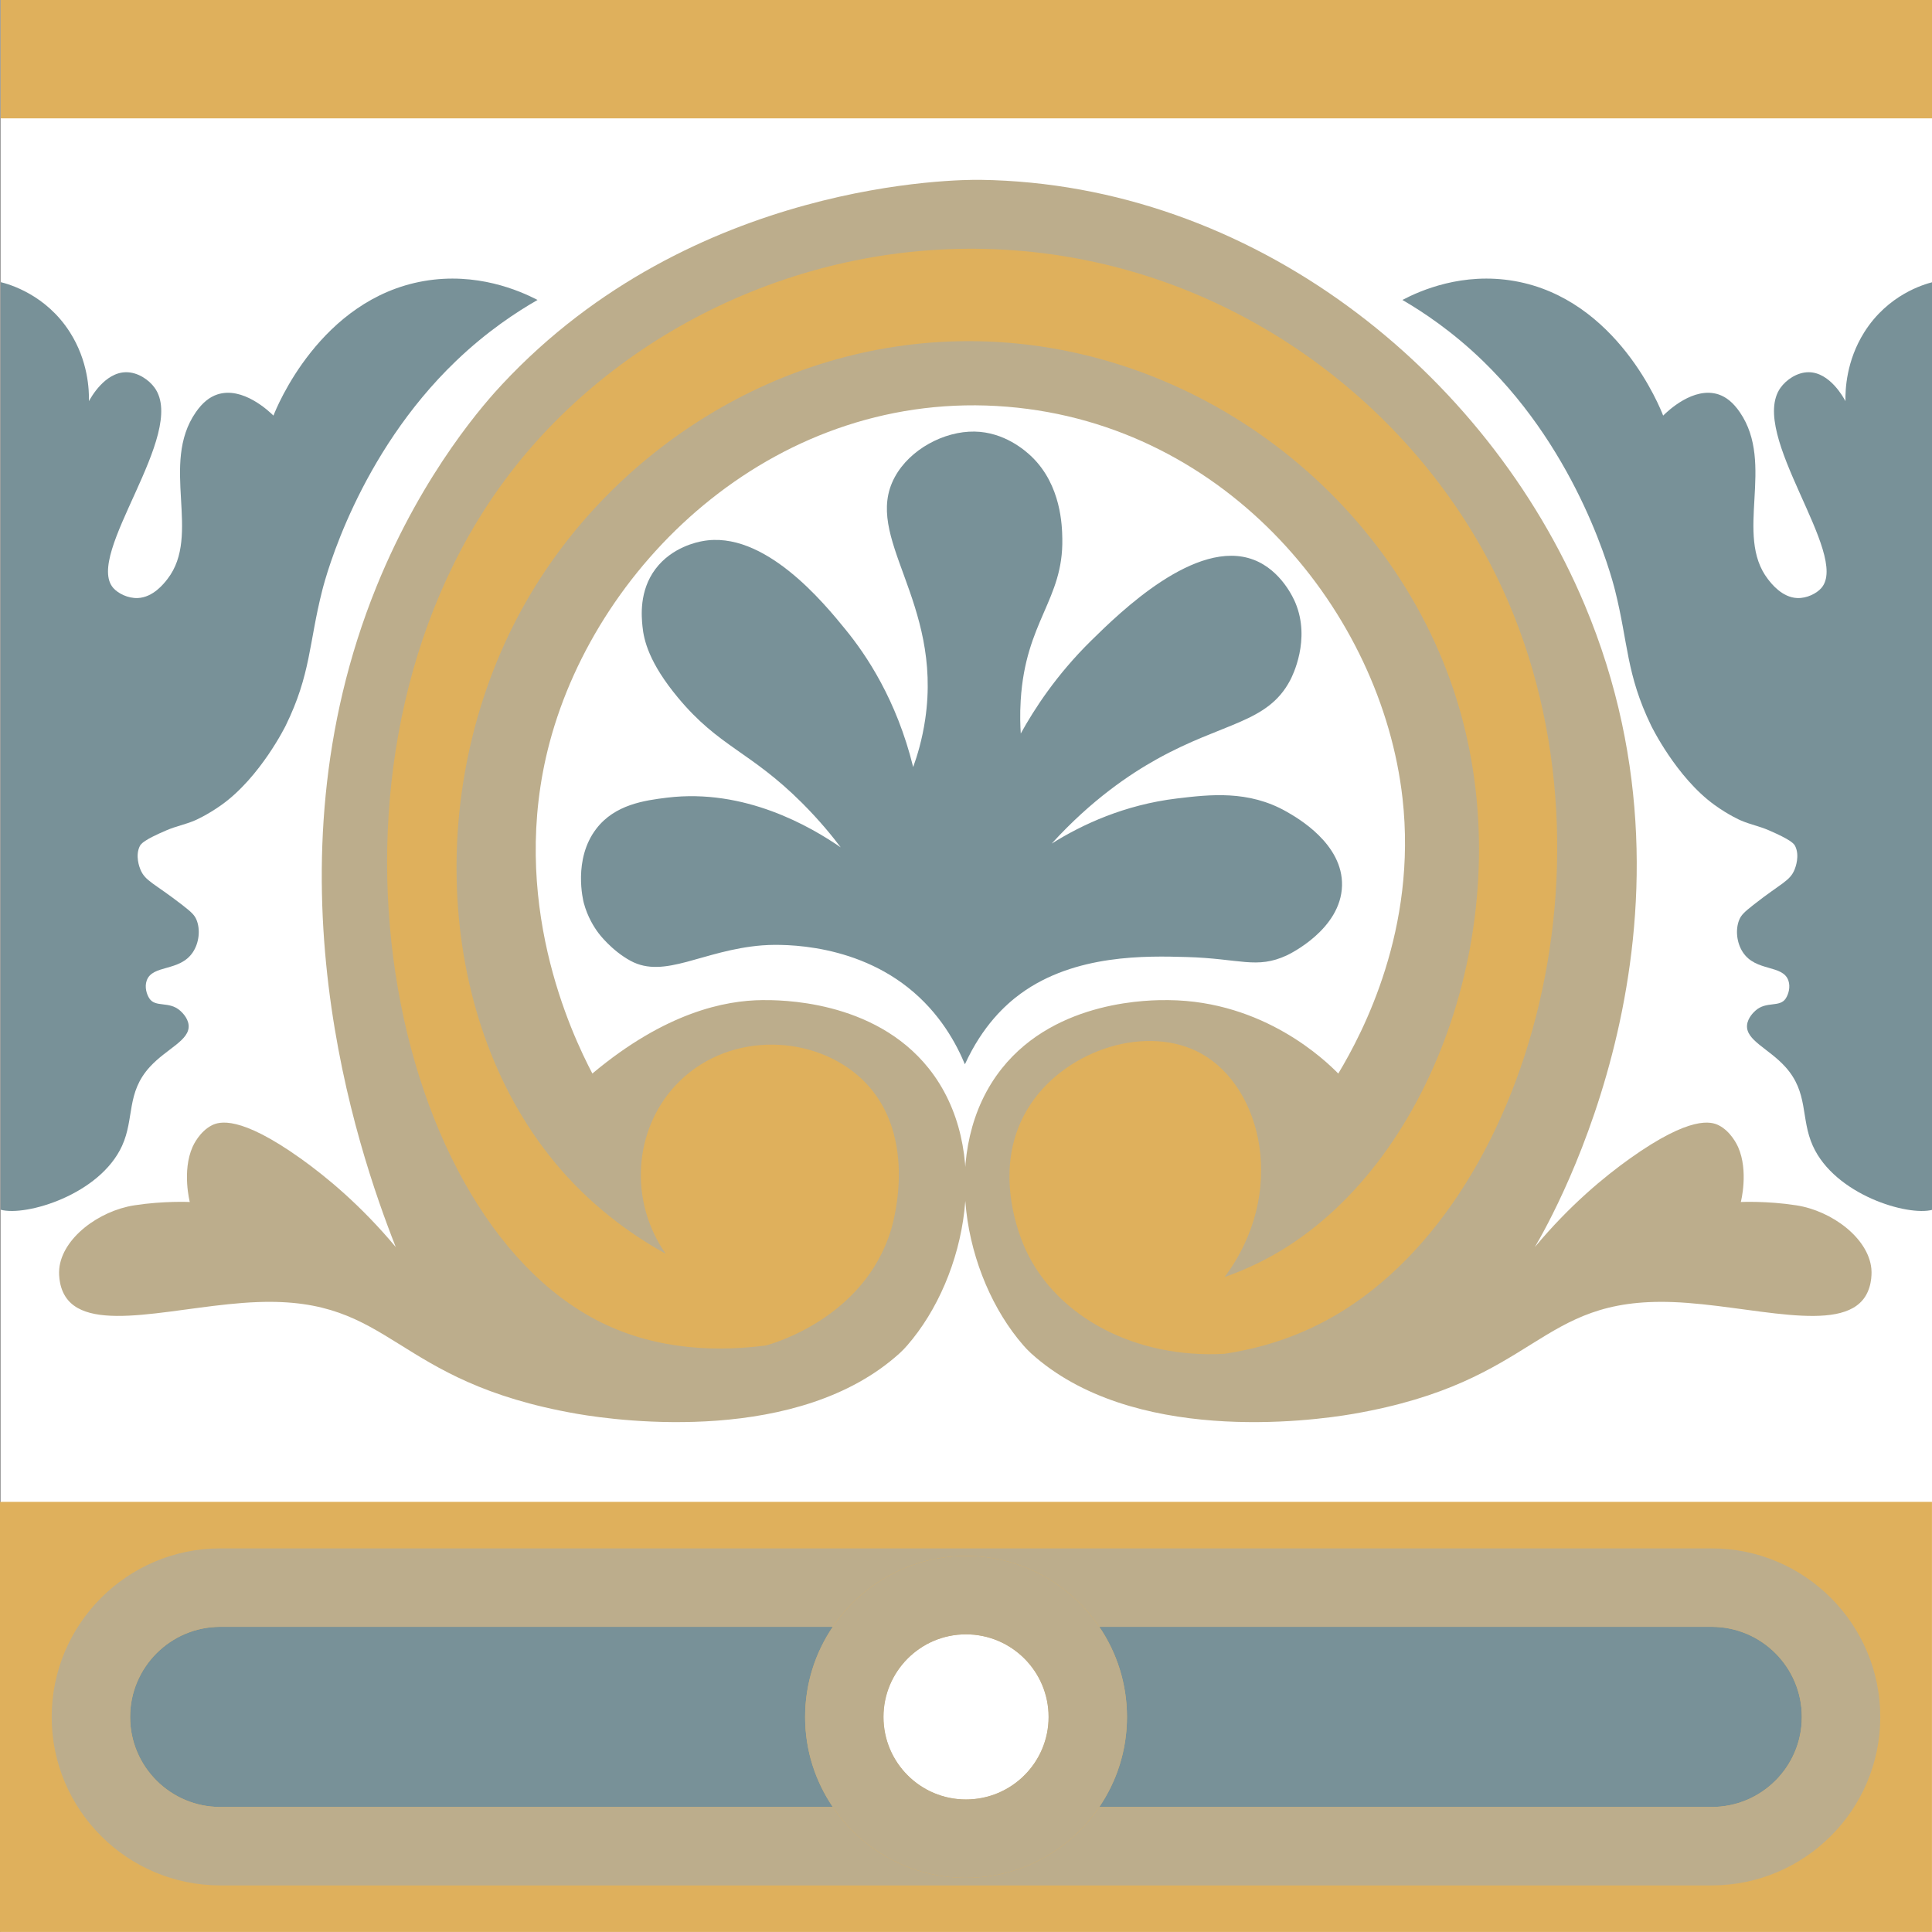
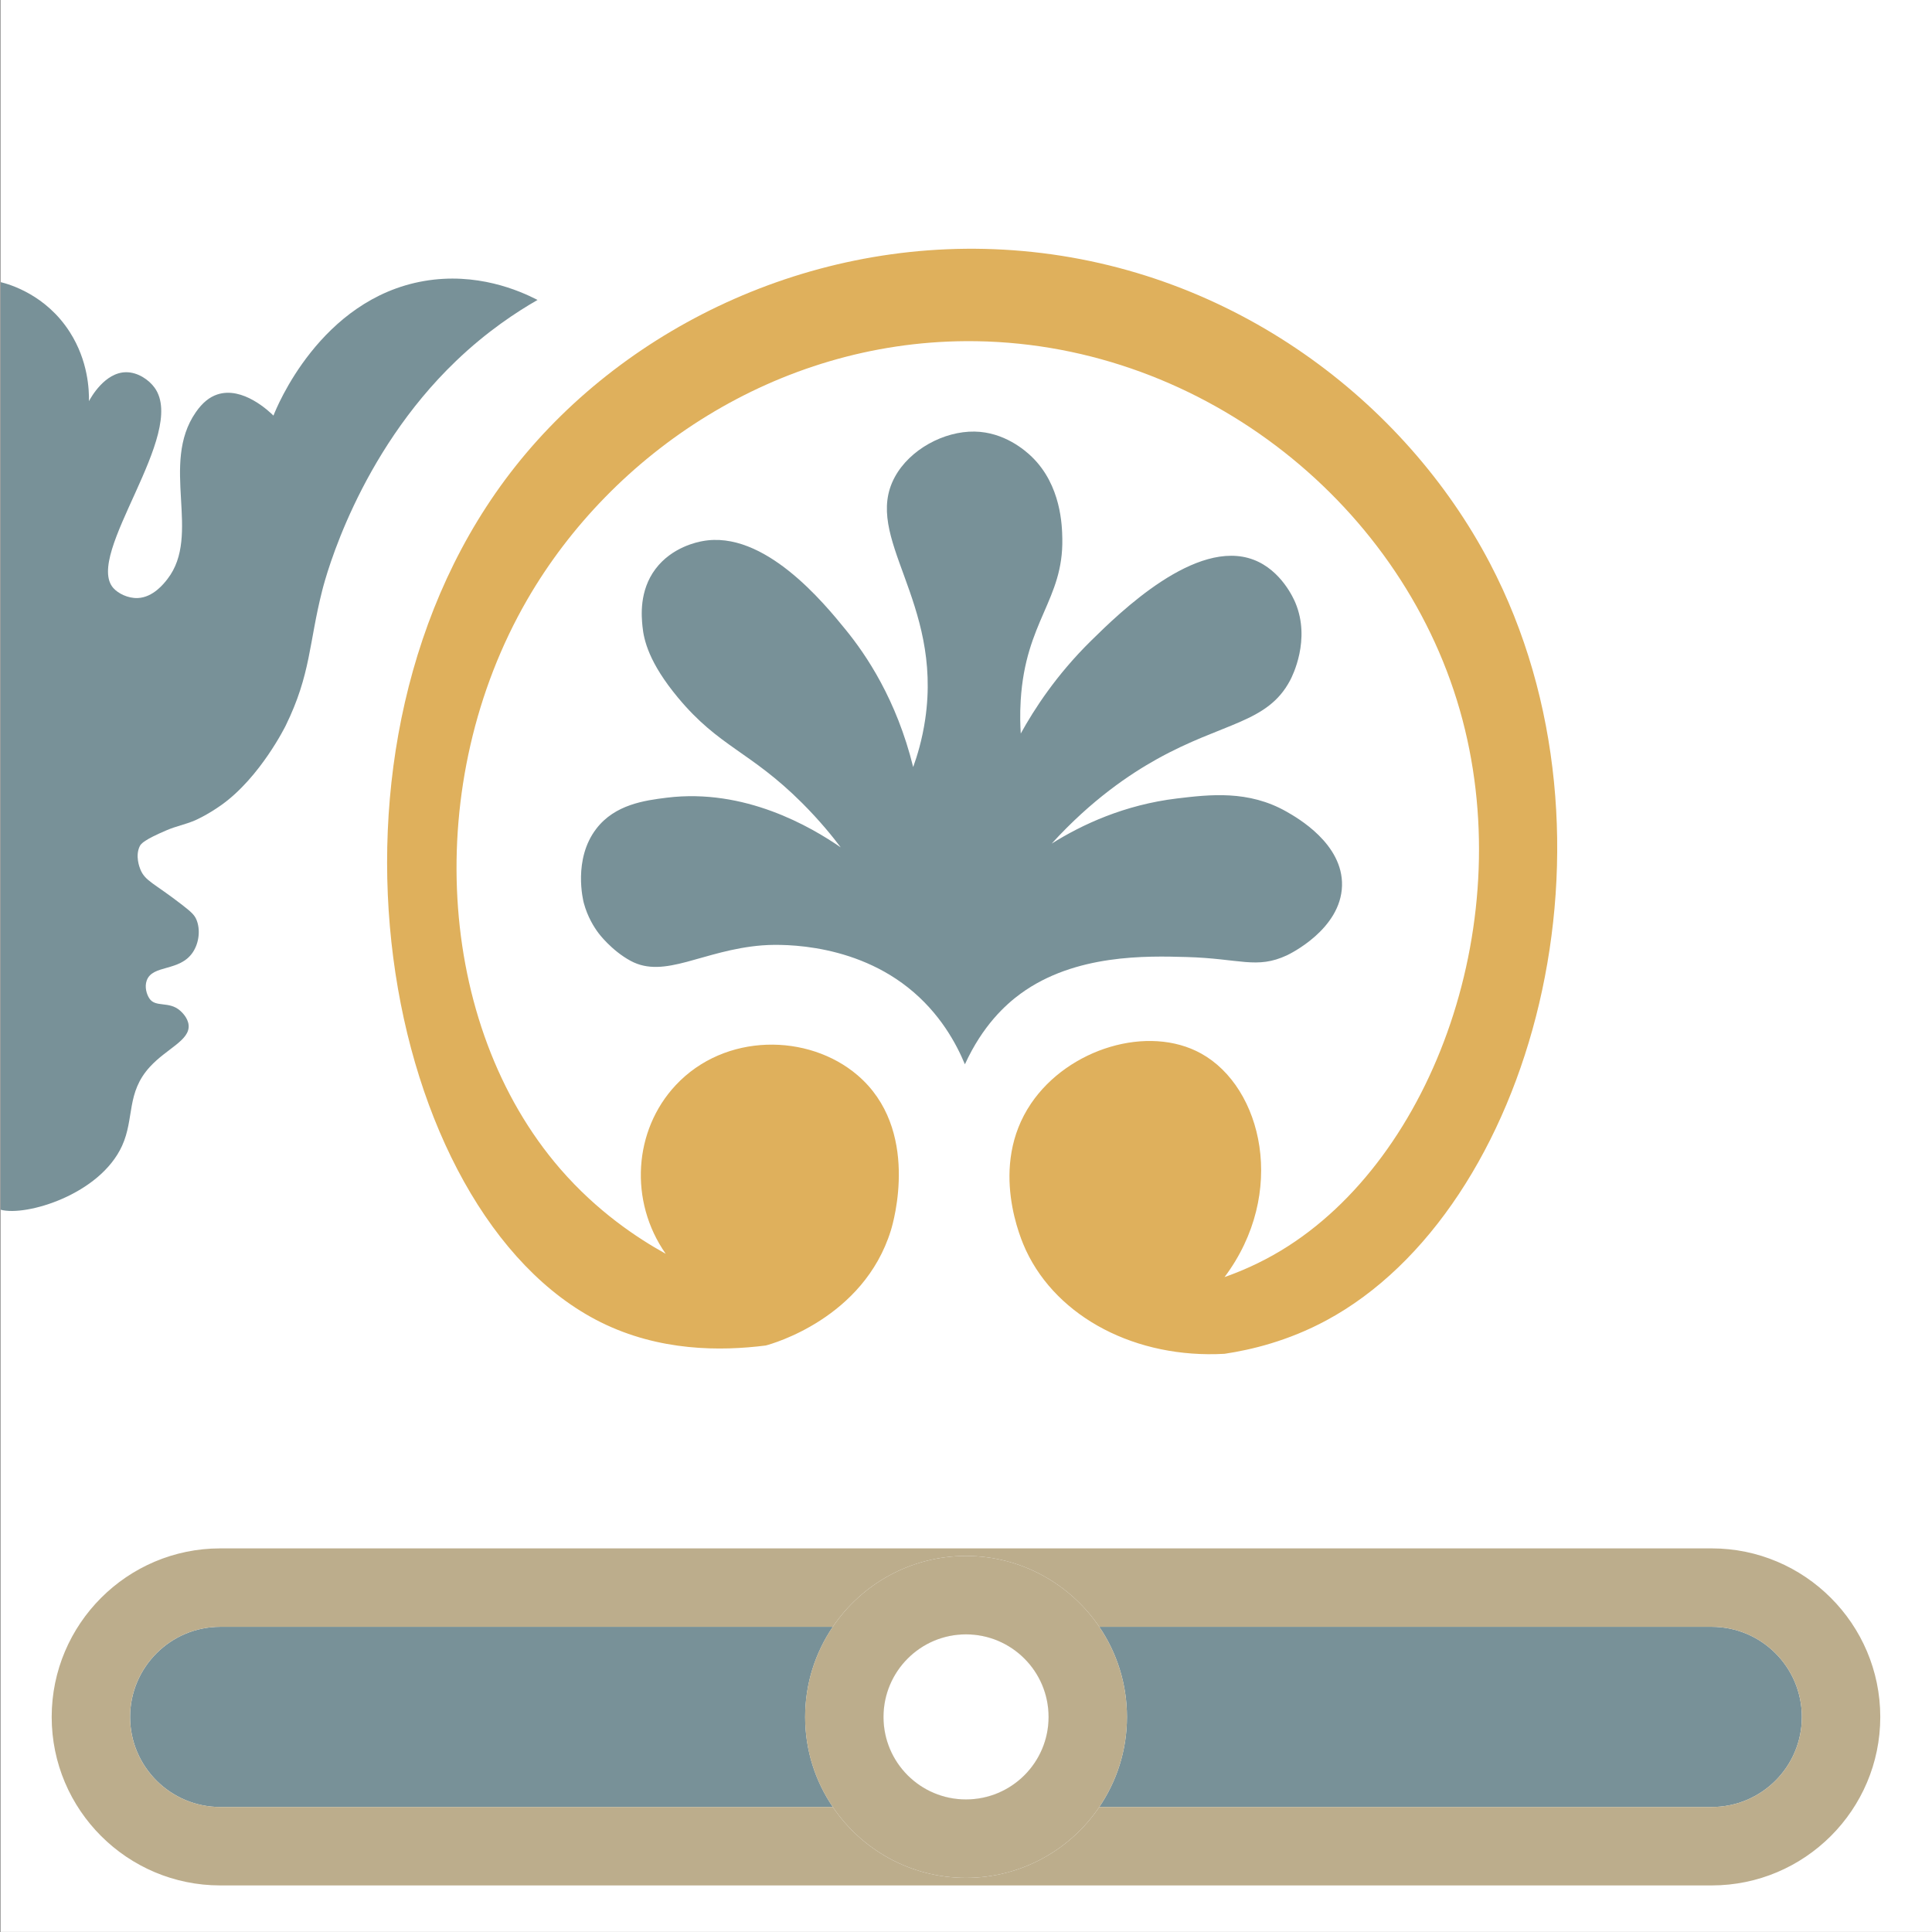
<svg xmlns="http://www.w3.org/2000/svg" id="Camada_2" version="1.1" viewBox="0 0 544.22 544.21">
  <rect x="0" y="0" width="544.22" height="544.21" fill="#333333" stroke="none" />
  <defs>
    <style>
      .st0 {
        fill: #789198;
      }

      .st1 {
        fill: #fff;
      }

      .st2 {
        fill: #bcad8c;
      }

      .st3 {
        fill: #dfb05c;
      }

      .st4 {
        fill: #e2e3e3;
      }
    </style>
  </defs>
  <rect class="st1" x=".1" width="544.21" height="544.21" />
  <path class="st0" d="M271.82,299.76c4.98-10.86,11.38-16.72,15.68-19.86,15.36-11.2,35.57-10.63,46.72-10.32,15.05.42,19.73,3.49,28.27-.47.76-.36,15.22-7.31,15.54-19.63.3-11.8-12.61-19.13-15.65-20.86-10.73-6.1-21.63-4.8-30.78-3.71-14.86,1.78-26.83,7.37-35.35,12.72,11.32-12.43,22.08-19.58,29.57-23.76,18.76-10.46,31.22-10.13,37.61-22.26.62-1.18,5.81-11.4,1.48-21.78-.44-1.07-3.96-9.19-11.8-12.16-16.25-6.17-37.69,14.88-45.73,22.78-9.85,9.68-16.09,19.38-19.84,26.17-.13-2.01-.27-5.31-.02-9.34,1.37-22.32,12.05-28.33,11.72-45.56-.07-3.57-.29-14.98-8.58-23.03-1.94-1.88-7.83-6.99-16.15-7.12-8.55-.14-18.24,4.99-22.48,12.85-9.17,16.98,13.52,34.77,8.59,68.19-.85,5.8-2.3,10.44-3.39,13.46-4.69-19.04-13.28-31.64-18.95-38.61-6.14-7.55-23.06-28.33-40.47-25.02-1.24.23-8.5,1.61-13.18,7.85-4.64,6.19-3.92,13.43-3.65,16.16.38,3.86,1.82,10.21,9.97,20.03,11.62,14,20.31,15.08,34.91,29.63,5.06,5.05,8.73,9.61,10.96,12.58-8.5-5.85-27.03-16.68-48.93-14-6.33.78-14.66,1.92-19.9,8.73-6.65,8.62-3.71,20.31-3.54,20.94,1.06,3.93,2.88,6.82,4.19,8.55,0,0,3.57,4.8,8.98,7.74,9.64,5.22,20.28-3,37.04-4.35,2.68-.21,24.04-1.62,41.08,11.85,9.09,7.18,13.73,16.04,16.06,21.65v-.04Z" />
-   <path class="st2" d="M376.97,302.4c-3.57-3.62-20.9-20.45-47.86-20.68-4.52-.04-31.39-.27-46.92,19.27-17.84,22.43-10.89,58.56,6.1,78.01.58.66,1.25,1.39,2.1,2.17,28.37,25.73,78.38,19.25,90.81,17.1,52.67-9.13,51.45-32.95,90.1-31.49,21.63.83,47.2,9.24,54.1-1.55,2.13-3.33,1.79-7.4,1.74-7.85-.84-8.62-11.13-16.31-21.12-17.85-8.26-1.29-15.65-.94-15.65-.94,0,0,2.26-8.69-.78-15.51-.22-.49-2-4.37-5.47-6.11-2-1-7.77-2.91-25.03,9.4-7.13,5.09-16.83,13.03-26.74,24.91,5.46-9.29,51.76-91.17,14.02-180.94-27.67-65.83-93.62-118.58-170.18-119.68-5.88-.09-81.05.02-134.79,57.65-3.91,4.19-22.03,24.05-35.39,57.02-32.17,79.4-5.59,157.93,5.47,185.95-9.93-11.88-19.62-19.82-26.74-24.91-17.26-12.32-23.03-10.4-25.03-9.4-3.48,1.75-5.26,5.62-5.47,6.11-3.02,6.83-.78,15.51-.78,15.51,0,0-7.38-.35-15.65.94-9.99,1.56-20.27,9.24-21.12,17.85-.05.45-.39,4.52,1.74,7.85,6.9,10.79,32.46,2.36,54.1,1.55,38.65-1.47,37.43,22.36,90.1,31.49,12.43,2.15,62.44,8.63,90.81-17.1.85-.78,1.53-1.51,2.1-2.17,16.98-19.47,23.94-55.58,6.1-78.01-15.53-19.53-42.41-19.3-46.92-19.27-10.42.09-27.22,3.39-47.86,20.68-5.83-11.14-23.81-48.94-12.05-93.21,13.73-51.66,64.73-99.89,128.89-94.62,62.32,5.12,105.49,58.11,111.37,110.29,4.15,36.8-11.08,65.87-18.09,77.54h0Z" />
-   <path class="st0" d="M544.4,79.47c-2.45.62-12.58,3.52-19.25,14.1-5.11,8.11-5.37,16.29-5.31,19.43-.5-.96-4.39-8.11-10.33-8.15-3.32-.02-6.4,2.18-7.97,4.39-9.2,13,19.7,47.01,11.51,56.4-1.31,1.5-4.05,2.93-6.79,2.82-4.29-.17-7.31-4.09-8.26-5.33-9.59-12.45,2.12-32.36-7.9-47-1.9-2.77-3.85-4.29-5.97-5.01-7.07-2.38-14.45,4.77-15.64,5.95-.8-2.1-12.96-32.84-41.89-37.91-14.6-2.55-26.45,2.65-31.56,5.33,5.69,3.31,14.02,8.79,22.72,17.23,27.15,26.36,36.18,60.6,37.17,64.55,3.75,14.92,3.13,23.59,10.18,38.14,0,0,7.04,14.52,17.84,22.33,4.01,2.9,7.34,4.34,7.35,4.34,2.93,1.26,5.07,1.56,7.97,2.81,6.14,2.66,7.06,3.74,7.4,4.43,1.35,2.73.08,6.02-.14,6.58-1.34,3.32-3.71,3.78-11.65,10.02-2.57,2.03-3.42,2.84-3.98,4.23-1.09,2.71-.72,6.42,1.04,9.09,3.66,5.56,11.26,3.4,12.83,7.99.61,1.79.04,3.8-.74,5.01-1.7,2.65-5.46.67-8.55,3.45-.35.31-2.16,1.94-2.36,4.07-.39,4.28,6.11,6.59,10.77,11.75,6.62,7.31,4.27,14.51,7.75,22.24,6.19,13.77,26.72,19.96,33.77,18.02V79.47h0Z" />
  <path class="st0" d="M.19,79.47c2.48.62,12.75,3.52,19.49,14.1,5.17,8.11,5.43,16.29,5.38,19.43.51-.96,4.44-8.11,10.45-8.15,3.36-.02,6.48,2.18,8.06,4.39,9.31,13-19.94,47.01-11.65,56.4,1.32,1.5,4.1,2.93,6.87,2.82,4.35-.17,7.4-4.09,8.36-5.33,9.7-12.45-2.15-32.36,8-47,1.92-2.77,3.9-4.29,6.05-5.01,7.16-2.38,14.63,4.77,15.83,5.95.81-2.1,13.12-32.84,42.42-37.91,14.78-2.55,26.78,2.65,31.97,5.33-5.77,3.31-14.21,8.79-23,17.23-27.49,26.36-36.64,60.6-37.64,64.55-3.8,14.92-3.18,23.59-10.31,38.14,0,0-7.12,14.52-18.08,22.33-4.07,2.9-7.44,4.34-7.44,4.34-2.97,1.26-5.14,1.56-8.06,2.81-6.23,2.66-7.14,3.74-7.5,4.43-1.37,2.73-.08,6.02.15,6.58,1.36,3.32,3.76,3.78,11.8,10.02,2.61,2.03,3.47,2.84,4.03,4.23,1.1,2.71.73,6.42-1.05,9.09-3.71,5.56-11.4,3.4-13,7.99-.62,1.79-.04,3.8.75,5.01,1.72,2.65,5.54.67,8.67,3.45.35.31,2.19,1.94,2.39,4.07.4,4.28-6.18,6.59-10.9,11.75-6.71,7.31-4.32,14.51-7.84,22.24-6.27,13.77-27.06,19.96-34.2,18.02V79.47h0Z" />
-   <rect class="st3" x=".19" y="0" width="544.21" height="33.34" />
  <path class="st3" d="M187.51,353.16c-10.38-14.85-9.02-34.8,2.82-47.47,13.87-14.84,37.4-14.63,51.22-2.82,17.77,15.18,10.1,41.45,9.4,43.71-7.66,24.78-33.46,31.97-35.25,32.43-12.7,1.61-29.96,1.67-46.53-6.58-61.61-30.69-86.11-162.65-23.97-241.09,31.57-39.85,85.39-65.74,142.87-60.63,59.52,5.29,107.78,42.46,131.59,87.88,40.58,77.41,11.9,182.16-46.06,213.36-10.78,5.8-21.07,8.26-28.66,9.4-24.86,1.4-47.04-10.16-55.93-29.13-1.26-2.69-10.62-23.57,1.41-41.35,10.5-15.53,33.02-22.37,47.94-14.1,17.24,9.56,24.31,39.31,6.58,62.97,4.32-1.52,9.92-3.86,15.98-7.52,43.16-26.09,67.12-93.62,50.28-152.26-17.11-59.61-74.69-104.22-139.1-103.86-53.3.3-99.61,31.32-123.6,72.84-29.59,51.22-25.94,119.63,9.34,160.35,10.37,11.96,21.63,19.42,29.67,23.88h0Z" />
-   <rect class="st3" y="423.05" width="544.21" height="121.16" />
  <path class="st4" d="M272.1,460.38c12.84,0,23.27,10.42,23.27,23.27s-10.42,23.23-23.27,23.23-23.23-10.42-23.23-23.23,10.38-23.27,23.23-23.27h0Z" />
  <path class="st0" d="M62.05,458.25h172.55c-4.93,7.25-7.8,16.01-7.8,25.4s2.87,18.11,7.8,25.36H62.05c-14.02,0-25.4-11.38-25.4-25.36s11.38-25.4,25.4-25.4Z" />
  <path class="st0" d="M309.65,458.25h172.51c14.02,0,25.4,11.38,25.4,25.4s-11.38,25.36-25.4,25.36h-172.51c4.93-7.25,7.8-15.97,7.8-25.36s-2.87-18.15-7.8-25.4h0Z" />
  <path class="st2" d="M14.56,483.65c0,26.18,21.31,47.45,47.49,47.45h420.11c26.18,0,47.49-21.28,47.49-47.45s-21.31-47.49-47.49-47.49H62.05c-26.18,0-47.49,21.31-47.49,47.49h0ZM309.65,458.25h172.51c14.02,0,25.4,11.38,25.4,25.4s-11.38,25.36-25.4,25.36h-172.51c-8.14,12.04-21.94,19.96-37.55,19.96s-29.37-7.92-37.51-19.96H62.04c-14.02,0-25.4-11.38-25.4-25.36s11.38-25.4,25.4-25.4h172.55c8.14-12.04,21.94-19.96,37.51-19.96s29.37,7.92,37.55,19.96h0Z" />
  <path class="st1" d="M272.1,460.38c12.84,0,23.27,10.42,23.27,23.27s-10.42,23.23-23.27,23.23-23.23-10.42-23.23-23.23,10.38-23.27,23.23-23.27h0Z" />
  <path class="st2" d="M234.59,458.25c-4.93,7.25-7.8,16.01-7.8,25.4s2.87,18.11,7.8,25.36c8.14,12.04,21.91,19.96,37.51,19.96s29.41-7.92,37.55-19.96c4.93-7.25,7.8-15.97,7.8-25.36s-2.87-18.15-7.8-25.4c-8.17-12.04-21.97-19.96-37.55-19.96s-29.37,7.92-37.51,19.96ZM295.37,483.65c0,12.82-10.42,23.23-23.27,23.23s-23.23-10.42-23.23-23.23,10.38-23.27,23.23-23.27,23.27,10.42,23.27,23.27h0Z" />
</svg>